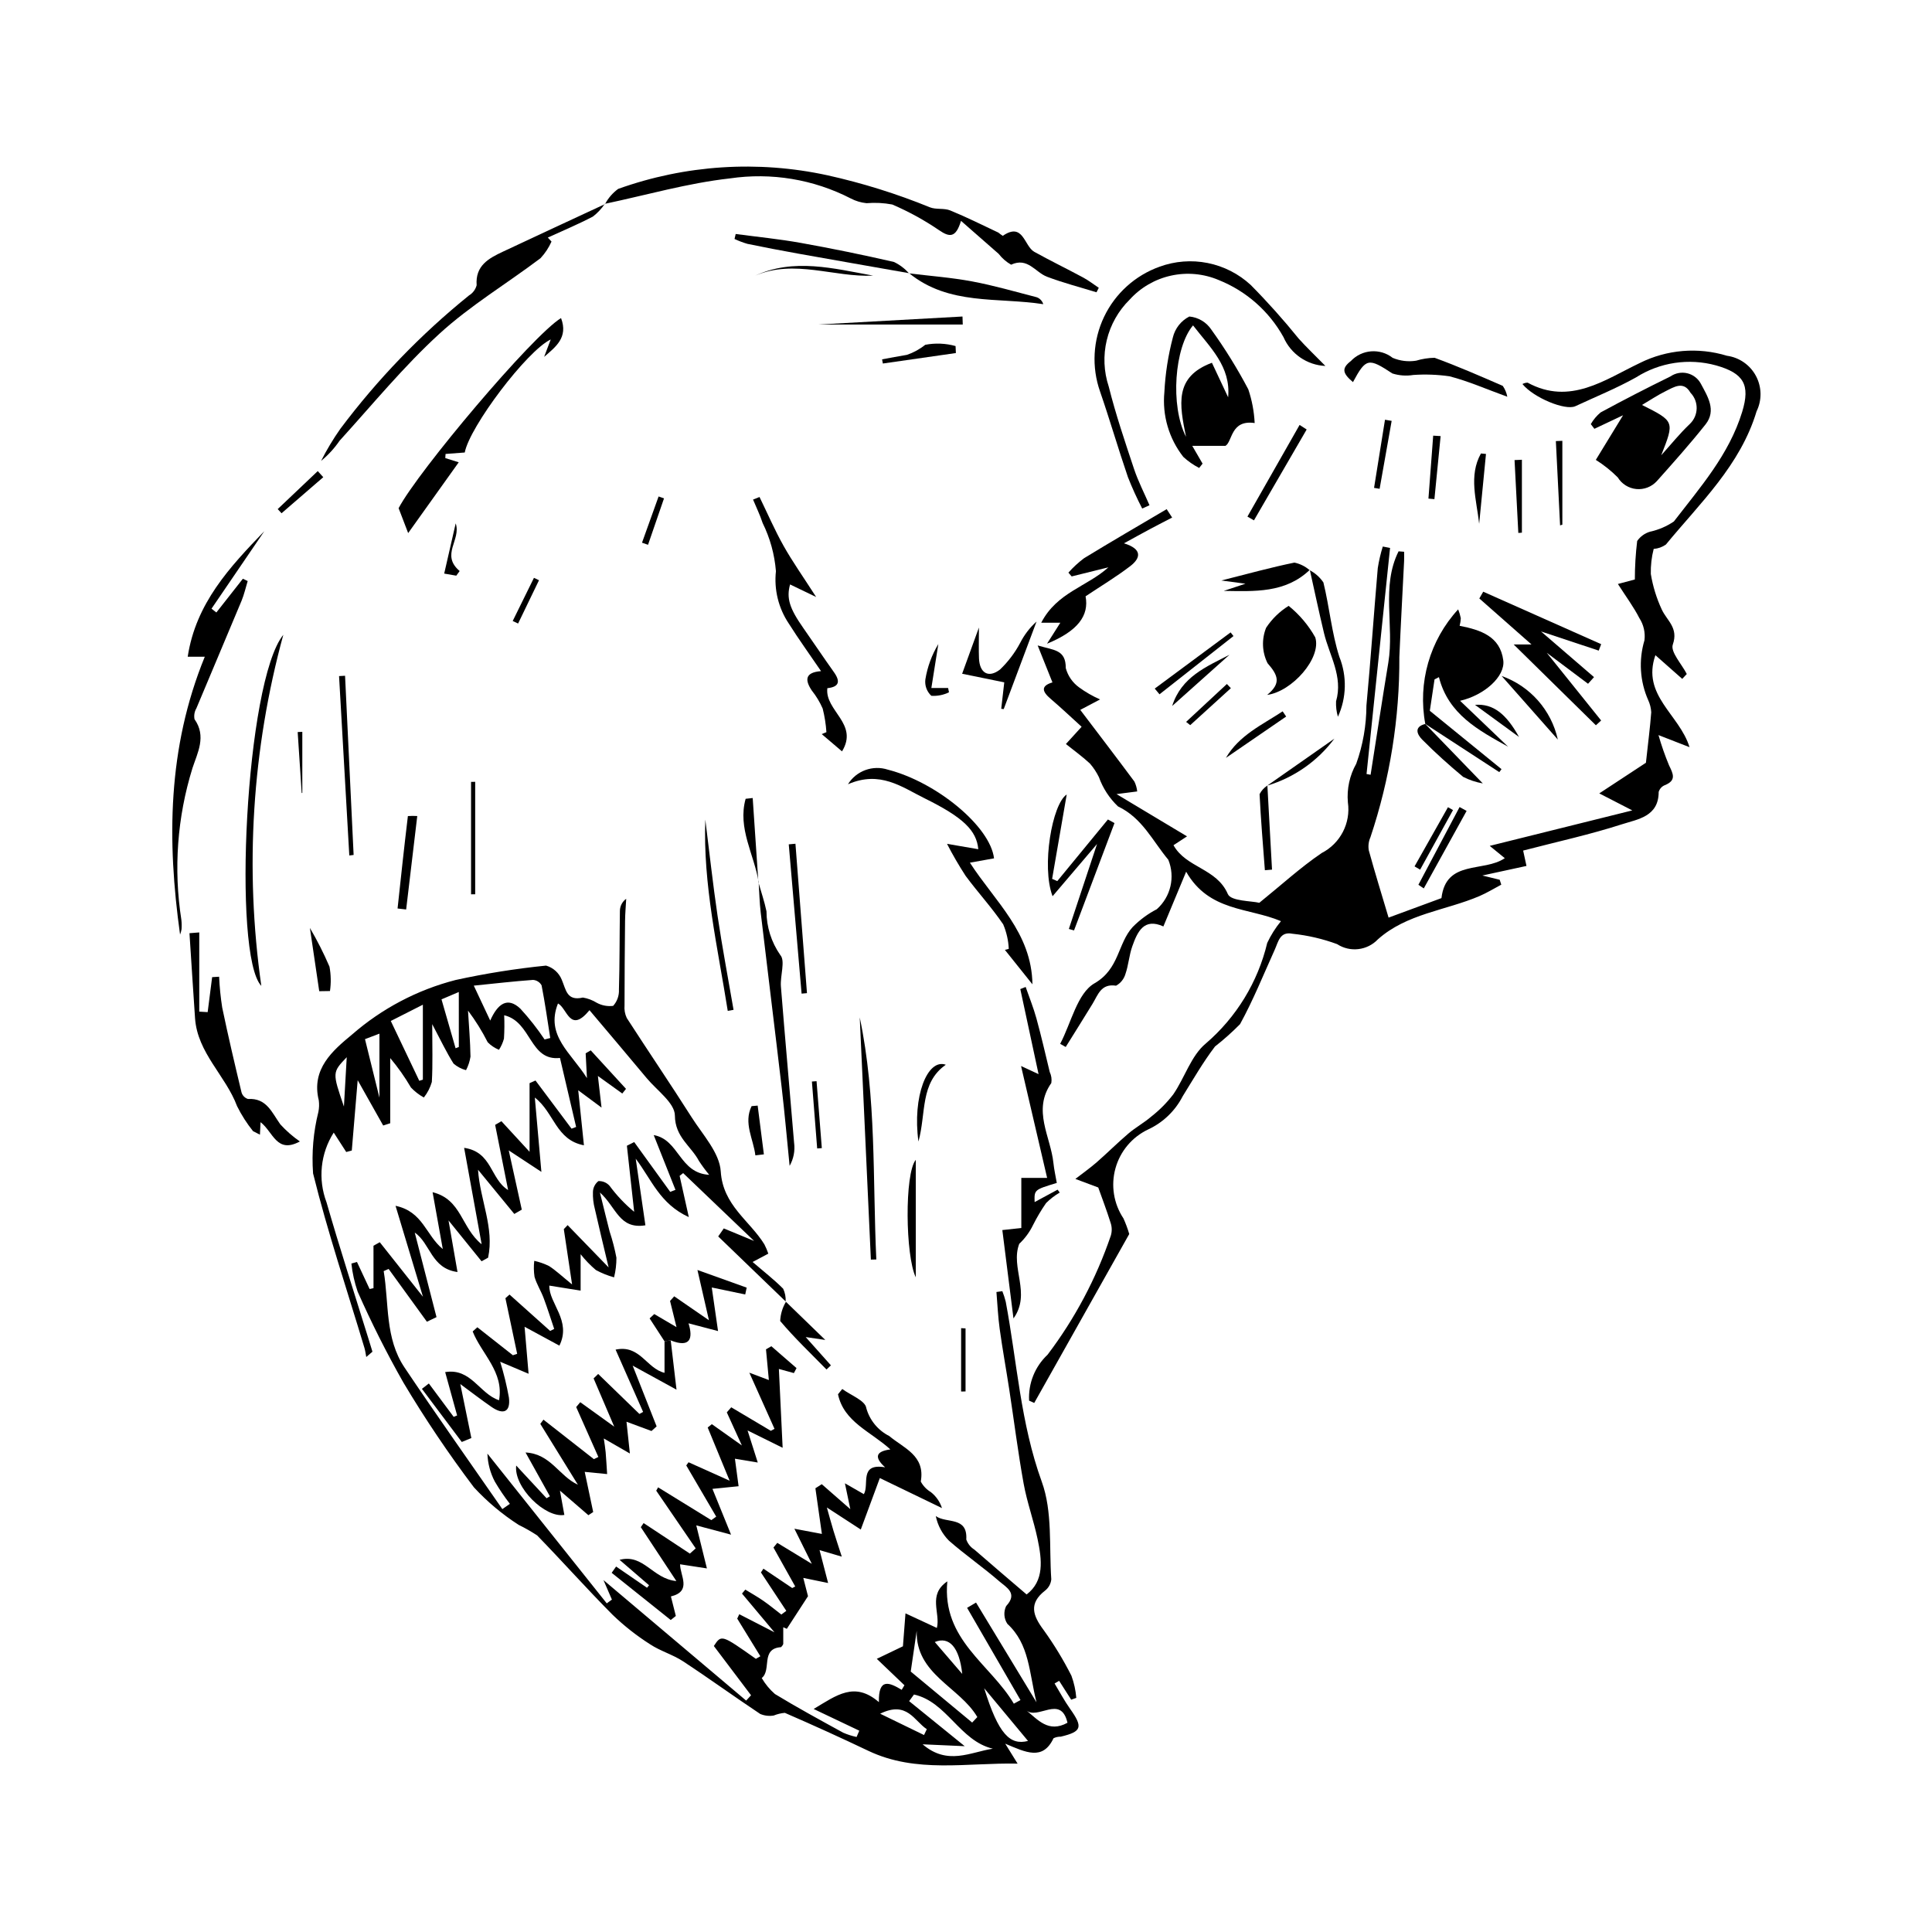
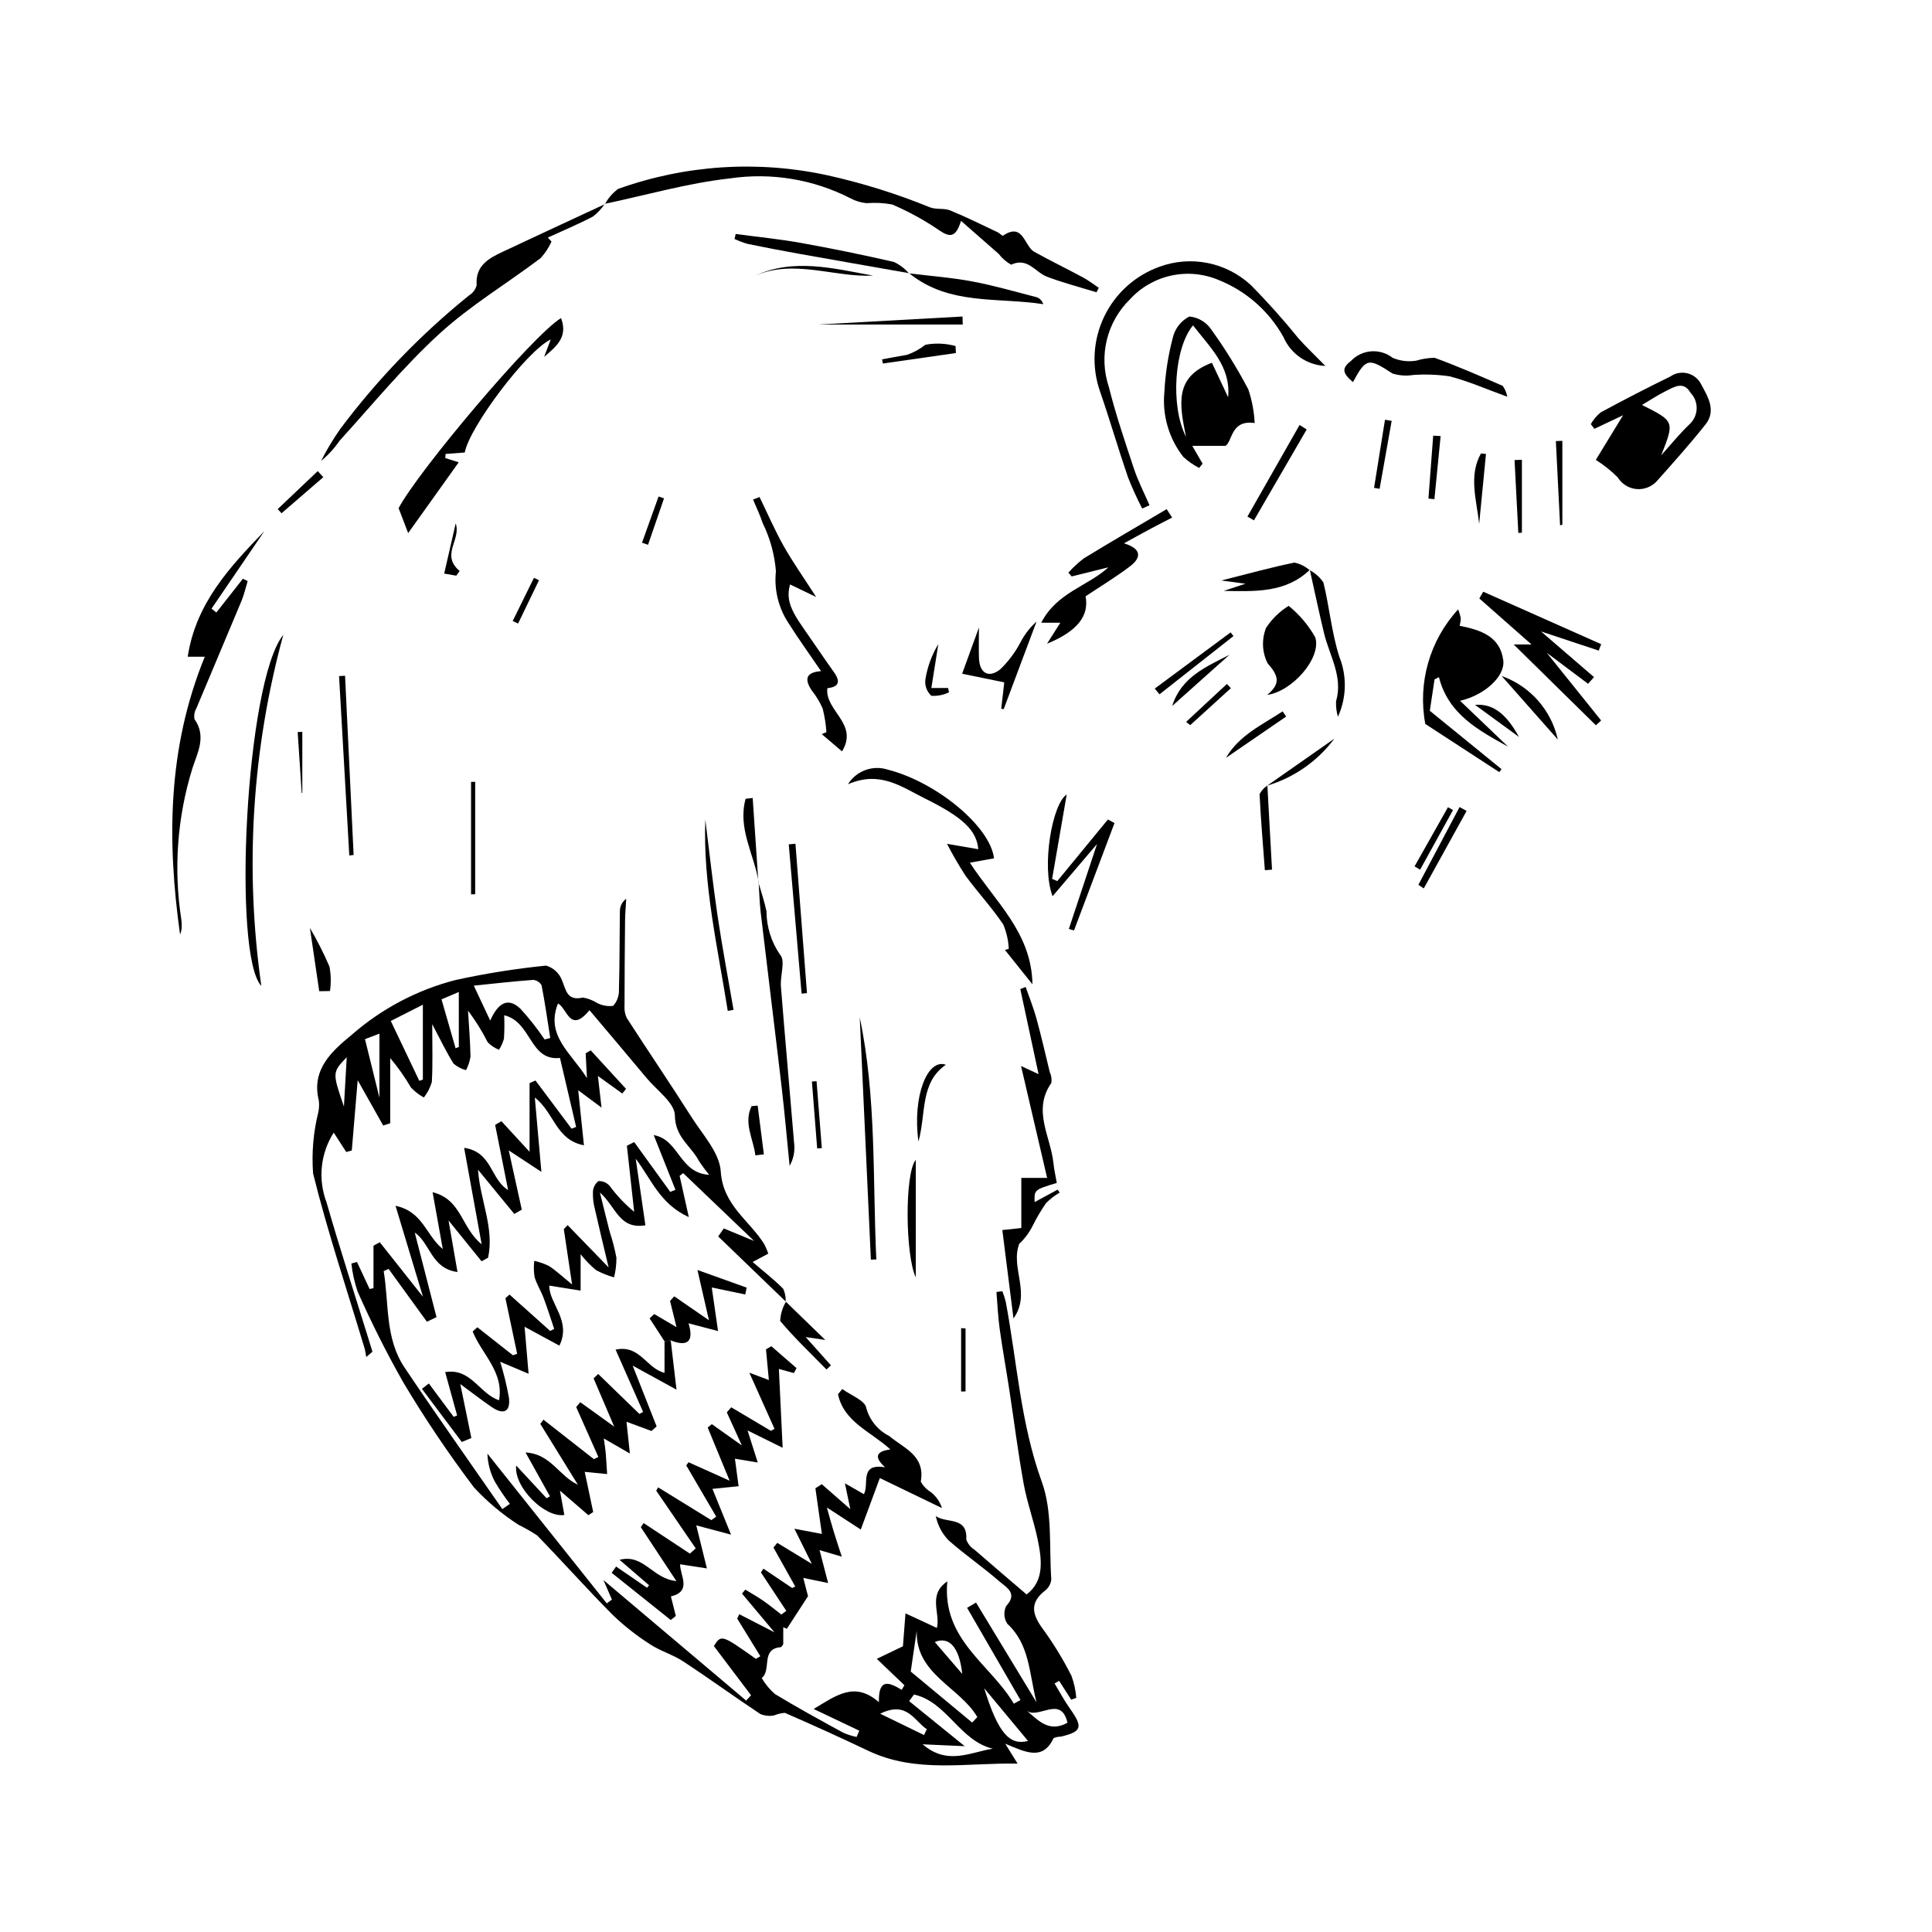
<svg xmlns="http://www.w3.org/2000/svg" fill="#000000" width="800px" height="800px" version="1.1" viewBox="144 144 512 512">
  <g>
    <path d="m352.29 488.98-17.957-17.312 1.48-2.125 8.035 3.324c-6.812-6.516-12.809-12.25-18.805-17.984l-0.934 0.738 2.434 10.926c-7.707-3.531-9.883-9.984-14.07-15.477l2.566 17.648c-6.996 1.125-7.703-4.82-12.055-8.695 1.07 4.316 1.809 7.367 2.59 10.402h0.004c0.742 2.254 1.34 4.551 1.781 6.883 0.008 1.754-0.203 3.5-0.625 5.203-1.672-0.461-3.285-1.109-4.812-1.934-1.484-1.258-2.844-2.664-4.051-4.195v9.648l-8.297-1.332c-0.121 4.731 5.953 9.25 2.672 15.91l-9.227-5.004c0.355 4.168 0.668 7.832 1.062 12.457l-7.531-3.184c0.973 3.117 1.746 6.293 2.32 9.508 0.469 3.863-1.504 4.602-4.559 2.504-2.691-1.848-5.273-3.852-8.324-6.094 1.086 5.309 2.008 9.809 2.93 14.305l-2.539 1.039c-3.519-4.691-7.043-9.387-10.562-14.078l1.836-1.422c2.191 2.949 4.383 5.898 6.578 8.844l0.914-0.371-3.168-11.488c6.875-1.137 9.066 5.742 14.277 7.457 1.355-7.5-4.617-12.25-6.988-18.227l1.242-1.113c3.141 2.473 6.277 4.941 9.418 7.414l1.133-0.375c-1.039-4.914-2.074-9.828-3.113-14.742l1.086-0.965 10.773 9.645 1.066-0.539c-0.926-2.734-1.785-5.492-2.801-8.195-0.715-1.902-1.852-3.668-2.41-5.606v0.004c-0.211-1.406-0.238-2.832-0.074-4.246 1.355 0.305 2.672 0.766 3.918 1.379 1.785 1.145 3.348 2.641 6.106 4.879-0.871-5.816-1.531-10.238-2.191-14.656l1.012-1.062 10.863 11.203c-1.438-6.059-2.59-10.762-3.648-15.484-0.391-1.469-0.562-2.992-0.508-4.516 0.031-1.121 0.559-2.172 1.441-2.867 1.133-0.066 2.234 0.398 2.977 1.258 1.883 2.547 4.066 4.856 6.508 6.871-0.641-5.836-1.285-11.668-1.926-17.504l1.938-0.973c3.184 4.398 6.363 8.801 9.547 13.199l1.387-0.539c-1.855-4.668-3.711-9.336-5.766-14.512 6.785 1.199 6.742 10.09 14.715 10.531v0.008c-0.98-1.172-1.891-2.398-2.723-3.68-2.082-3.961-6.332-6.273-6.379-12.047-0.027-3.324-4.769-6.652-7.477-9.906-4.992-5.996-10.047-11.941-15.156-18.004-5.199 6.328-5.871-0.492-8.348-1.785-3.402 8.555 3.562 13.164 7.676 19.793l-0.344-6.582 1.348-0.781 9.344 10.199-0.98 1.238-6.469-4.652 0.965 8.379-6.176-4.586 1.512 14.578c-7.441-1.391-7.879-8.695-13.016-12.648 0.586 6.629 1.098 12.387 1.742 19.695l-8.652-5.691c1.238 5.625 2.348 10.664 3.457 15.699l-1.984 1.141-9.613-11.719c0.516 7.981 4.367 15.426 2.668 23.312l-1.73 0.953c-2.785-3.441-5.566-6.883-8.758-10.828 0.824 4.742 1.535 8.812 2.379 13.672-6.996-0.926-7.168-7.621-11.328-10.445 1.961 7.621 3.863 15.012 5.766 22.398l-2.547 1.219c-3.383-4.664-6.766-9.328-10.145-13.988l-1.309 0.574c1.438 8.602 0.312 17.781 5.527 25.555 8.465 12.621 17.262 25.02 25.918 37.512l2-1.387-0.004-0.004c-1.449-1.875-2.781-3.844-3.984-5.891-1.207-2.293-1.879-4.828-1.969-7.418 10.543 13.227 21.086 26.453 31.629 39.68l1.363-0.996-2.234-5.172c12.824 10.832 25.32 21.387 37.812 31.938l1.297-1.41c-3.227-4.273-6.453-8.543-9.859-13.055 2.004-3.055 2.004-3.055 11.137 3.398l1.188-0.684-6.129-9.977 0.543-1.164 9.324 4.793-8.602-10.262 0.879-1.047c1.602 0.984 3.25 1.906 4.793 2.977 1.637 1.137 3.172 2.414 4.754 3.629l1.316-0.98-6.723-10.176 0.656-1.004 7.633 5.137 0.797-0.418-5.766-10.316 1.016-1.242 9.148 5.562-4.617-9.305 7.285 1.375c-0.574-4.051-1.148-8.074-1.719-12.098l1.688-1.082 7.566 6.617-1.43-6.852 5.016 2.875c1.516-2.516-1.363-8.293 5.633-7.113-3.223-2.922-2.102-4.273 1.391-4.742-5.168-4.738-12.309-7.231-13.875-14.613l1.133-1.402c2.231 1.652 6.051 3.055 6.359 5.004l-0.008 0.004c0.883 3.238 3.102 5.949 6.102 7.461 3.828 3.227 9.59 5.141 8.352 12.059 0.613 1.148 1.531 2.113 2.652 2.785 1.391 1.086 2.426 2.566 2.965 4.25l-16.469-7.957c-1.73 4.68-3.152 8.527-5.047 13.641l-8.992-5.844c0.59 2.078 1.137 4.129 1.75 6.156 0.605 1.996 1.273 3.973 2.207 6.871l-5.891-1.734 2.269 8.723-6.578-1.352 1.246 4.848-5.613 8.645-0.945-0.418v4.422h0.004c-0.129 0.328-0.34 0.625-0.609 0.855-5.484 0.387-2.418 6.082-5.102 8.184v-0.004c0.93 1.594 2.109 3.027 3.5 4.238 5.914 3.594 11.996 6.906 18.066 10.234l-0.004 0.004c1.152 0.5 2.348 0.883 3.574 1.148l0.723-1.668-12.094-5.754c6.109-3.656 10.836-7.375 17.289-1.816-0.152-6.57 2.836-5.172 6.039-3.262l0.727-1.211c-2.098-2.008-4.199-4.012-7.324-7l6.926-3.324c0.145-1.871 0.379-4.906 0.676-8.727l8.32 3.867c1-3.965-2.508-8.762 2.769-12.348-1.48 15.52 11.469 21.957 17.625 32.418l1.762-0.957-14.145-24.445 2.367-1.395 16.02 26.43c-1.984-7.977-1.844-15.383-7.727-20.805-0.918-1.402-1.039-3.184-0.316-4.695 3.199-3.394 0.027-4.969-1.723-6.488-4.34-3.777-9.117-7.059-13.441-10.855-1.77-1.781-2.981-4.047-3.477-6.512 2.801 2.043 8.461-0.016 8.078 6.211 0.387 1.109 1.141 2.051 2.137 2.672 4.519 3.945 9.098 7.824 13.855 11.895 4.731-3.609 4.059-9.172 2.906-14.676-1.035-4.945-2.801-9.746-3.699-14.711-1.5-8.293-2.543-16.668-3.82-25-0.82-5.348-1.793-10.672-2.531-16.027-0.445-3.227-0.582-6.492-0.855-9.742l1.559-0.219h0.004c0.359 0.906 0.66 1.836 0.898 2.777 3.004 15.934 3.906 32.172 9.562 47.746 2.863 7.887 1.918 17.172 2.512 25.84v0.004c-0.113 1.184-0.715 2.269-1.66 2.996-4.356 3.402-3.238 6.602-0.379 10.418 2.769 3.844 5.234 7.898 7.375 12.125 0.695 1.891 1.129 3.867 1.293 5.875l-1.352 0.484-3.195-5-1.207 0.699c1.355 2.238 2.582 4.57 4.094 6.695 3.481 4.887 3.141 6.066-2.445 7.398v0.004c-0.664-0.016-1.328 0.125-1.93 0.418-2.848 6.004-7.312 3.75-12.801 1.438l3.281 5.289c-13.402-0.289-26.82 2.66-39.555-3.394-7.316-3.484-14.695-6.84-22.133-10.066-1.008 0.09-1.996 0.328-2.934 0.707-1.211 0.211-2.457 0.066-3.59-0.414-6.863-4.57-13.543-9.418-20.434-13.945-2.734-1.797-6.043-2.719-8.766-4.527-3.559-2.266-6.883-4.879-9.922-7.809-6.82-6.863-13.254-14.109-20.004-21.043-1.57-1.027-3.203-1.961-4.891-2.785-4.356-2.801-8.34-6.144-11.855-9.949-6.734-8.918-12.98-18.195-18.703-27.793-4.434-7.812-8.473-15.844-12.105-24.059-0.828-2.414-1.387-4.914-1.66-7.453l1.48-0.414 3.352 7.168 1.027-0.23-0.004-11.242 1.668-0.93c3.531 4.461 7.066 8.918 11.441 14.445-2.535-8.406-4.742-15.727-7.266-24.094 7.289 1.52 8.039 7.809 12.52 11.457-0.93-5.184-1.73-9.652-2.699-15.062 7.727 1.914 7.535 9.391 13 13.793l-4.641-25.551c7.481 1.102 6.867 8.227 11.656 11.188-1.215-6.113-2.328-11.691-3.438-17.273l1.664-0.973 7.457 8.102v-18.184l1.574-0.703 9.551 12.762 1.215-0.453-4.281-18.285c-8.102 0.875-7.465-9.578-14.781-11.316l-0.004-0.008c0.09 2.066 0.07 4.133-0.059 6.195-0.285 1.051-0.73 2.051-1.32 2.965-1.125-0.457-2.144-1.137-2.992-2.004-1.484-2.941-3.231-5.746-5.215-8.379 0.242 4.066 0.59 8.129 0.656 12.199-0.195 1.25-0.594 2.461-1.18 3.582-1.219-0.316-2.344-0.91-3.301-1.73-1.879-2.965-3.383-6.164-5.66-10.465 0 5.844 0.168 10.594-0.102 15.316v0.004c-0.43 1.496-1.148 2.898-2.117 4.117-1.27-0.699-2.422-1.59-3.418-2.644-1.605-2.75-3.441-5.359-5.492-7.797v17.266l-1.867 0.598-6.758-12.004c-0.582 6.934-1.07 12.785-1.562 18.637l-1.473 0.387-3.316-5.141 0.004-0.004c-3.516 5.512-4.227 12.355-1.914 18.469 3.457 12.027 7.332 23.938 11.035 35.898 0.383 1.23 0.762 2.465 1.137 3.699l-1.637 1.406c-0.156-0.805-0.25-1.629-0.484-2.41-4.621-15.395-9.754-30.66-13.613-46.242-0.402-5.477 0.074-10.98 1.41-16.309 0.203-1 0.238-2.027 0.105-3.043-2.062-8.336 3.691-13.211 8.805-17.449v0.004c7.902-6.894 17.305-11.848 27.457-14.461 7.91-1.73 15.914-3.004 23.969-3.816 1.887 0.543 3.418 1.922 4.156 3.738 1.156 2.695 1.312 5.715 5.606 4.731h0.004c1.305 0.219 2.551 0.691 3.676 1.387 1.324 0.719 2.844 1.004 4.34 0.816 1.062-1.184 1.613-2.742 1.531-4.328 0.203-6.93 0.148-13.863 0.254-20.797-0.004-1.289 0.621-2.504 1.672-3.254-0.105 1.941-0.281 3.883-0.305 5.828-0.082 7.473-0.129 14.945-0.141 22.418v0.004c-0.102 1.148 0.102 2.301 0.594 3.344 5.68 8.805 11.574 17.473 17.191 26.316 2.938 4.621 7.398 9.395 7.711 14.32 0.57 9.043 7.66 13.016 11.578 19.367h-0.004c0.406 0.789 0.754 1.605 1.035 2.449l-4.164 2.207c3.062 2.625 5.731 4.699 8.094 7.078l0.004-0.004c0.496 1.066 0.723 2.234 0.664 3.406zm-78.379-74.52c1.969-4.43 4.559-6.398 7.992-3.152 2.344 2.551 4.492 5.277 6.418 8.16l1.5-0.383c-0.734-4.656-1.387-9.328-2.293-13.949h0.004c-0.461-0.84-1.316-1.387-2.273-1.449-5.078 0.367-10.145 0.953-15.699 1.516zm112.31 178.6-1.289 1.762c4.793 3.883 9.582 7.766 14.73 11.938l-11.16-0.5c6.633 5.688 12.629 2.07 18.609 1.164-8.789-2.082-12.156-12.426-20.895-14.359zm-0.867-6.082 16.281 13.516 1.367-1.457c-4.672-7.992-16.375-11.297-16.066-22.855zm-137.79-172.41c2.543 5.336 5.047 10.594 7.551 15.852l0.949-0.297v-19.867zm168.87 190.8c-3.445-4.148-7.574-9.113-11.617-13.977 3.797 12.273 6.887 15.188 11.617 13.977zm-151.7-183.57 0.859-0.332-0.004-14.578-4.586 1.953c1.371 4.758 2.551 8.855 3.731 12.957zm112.52 176.35 11.621 5.652 0.738-1.547c-3.356-2.203-5.219-7.609-12.359-4.106zm-132.7-163.26v-16.961l-3.828 1.457c1.281 5.191 2.418 9.797 3.828 15.504zm182.34 165.66c-1.77-7.648-7.981-0.496-11.035-3.387 3.156 2.543 5.977 6.18 11.031 3.387zm-191.75-163.3c0.238-4.184 0.477-8.367 0.746-13.078-3.844 4.027-3.844 4.027-0.746 13.078zm163.86 150.36c-0.758-7.074-3.453-10.039-7.273-8.457z" />
-     <path d="m512.38 289.21-6.231 59.914 1.074 0.195c1.562-9.922 3.07-19.852 4.703-29.762 1.605-9.73-1.961-20.105 2.711-29.449l1.469 0.113c0 0.824 0.035 1.648-0.004 2.473-0.414 8.438-0.895 16.875-1.254 25.316l-0.004-0.004c0.09 16.273-2.5 32.445-7.664 47.875-0.484 1.086-0.637 2.289-0.438 3.457 1.633 5.949 3.461 11.84 5.246 17.84l14.012-5.168c1.219-10.289 11.141-6.746 16.789-10.582l-3.992-3.262 37.781-9.398-8.754-4.508 12.363-8.121c0.602-5.516 1.113-9.438 1.41-13.379-0.062-1.102-0.332-2.188-0.793-3.191-2.219-5-2.574-10.629-1.008-15.871 0.262-2.055-0.215-4.141-1.34-5.879-1.5-2.941-3.5-5.629-5.695-9.055l4.492-1.195c0-3.406 0.207-6.816 0.617-10.199 0.824-1.195 2.035-2.066 3.43-2.469 2.254-0.492 4.391-1.41 6.297-2.707 6.973-9.055 14.613-17.691 18.094-29.027 2.223-7.246 0.371-10.254-6.902-12.324h-0.004c-7.223-1.992-14.953-0.828-21.27 3.203-5.152 2.871-10.66 5.109-16.023 7.602-2.672 1.242-11.109-2.269-14.027-5.871 0.418-0.234 0.895-0.363 1.375-0.363 11.254 6.129 20.543-0.848 29.723-5.203v-0.004c7.168-3.574 15.438-4.262 23.102-1.922 3.269 0.449 6.125 2.438 7.68 5.348 1.555 2.914 1.621 6.394 0.172 9.359-4.305 14.332-14.961 24.289-24.039 35.324-0.953 0.672-2.066 1.07-3.231 1.152-0.559 2.168-0.816 4.398-0.762 6.637 0.535 3.269 1.516 6.449 2.914 9.453 1.387 2.961 4.461 4.824 2.914 9.262-0.676 1.934 2.356 5.16 3.703 7.801l-1.203 1.293c-2.324-2.055-4.648-4.109-7.113-6.281-3.731 10.664 6.387 15.699 9.043 24.379l-8.234-3.203 0.004-0.004c0.777 2.727 1.715 5.406 2.805 8.027 1.082 2.227 2.008 3.988-1.109 5.242-0.793 0.316-1.395 0.977-1.641 1.797 0.004 6.559-5.578 7.234-9.707 8.566-8.453 2.727-17.172 4.625-26.211 6.977l0.883 4.07-11.699 2.539 4.602 1.125 0.418 1.301c-1.922 1.016-3.785 2.172-5.777 3.023-8.973 3.84-19.281 4.648-26.914 11.461-2.824 2.977-7.375 3.512-10.816 1.273-3.816-1.406-7.793-2.328-11.836-2.75-3.336-0.66-3.727 2.098-4.684 4.215-2.992 6.621-5.715 13.391-9.199 19.742-2.086 2.113-4.309 4.094-6.644 5.926-3.164 4.16-5.797 8.734-8.562 13.191-1.992 3.875-5.219 6.969-9.168 8.797-4.238 2.016-7.394 5.773-8.645 10.297-1.254 4.523-0.477 9.367 2.121 13.273 0.605 1.34 1.117 2.723 1.531 4.137-8.281 14.727-16.73 29.746-25.18 44.766l-1.355-0.613c-0.246-4.578 1.543-9.031 4.887-12.168 7.246-9.559 12.91-20.223 16.773-31.582 0.332-1.117 0.309-2.312-0.074-3.41-1.043-3.332-2.297-6.602-3.266-9.328l-6.062-2.269c1.891-1.465 3.852-2.844 5.648-4.41 2.856-2.488 5.535-5.18 8.422-7.633 1.91-1.625 4.16-2.852 6.055-4.488 2.18-1.707 4.137-3.68 5.824-5.879 3.039-4.426 4.723-10.277 8.645-13.504 8.086-6.945 13.773-16.262 16.25-26.629 0.969-2.066 2.191-4.004 3.641-5.766-8.551-3.637-19.062-2.481-25.125-13.105-2.473 5.941-4.18 10.047-6.035 14.504-5.152-2.344-6.859 1.391-8.234 5.25-0.844 2.367-1 4.981-1.824 7.359v-0.004c-0.383 1.32-1.277 2.438-2.484 3.094-3.996-0.617-4.773 2.414-6.234 4.805-2.34 3.828-4.734 7.629-7.109 11.438l-1.469-0.828c2.93-5.535 4.516-13.406 9.109-16.051 6.621-3.812 6.106-10.562 10.125-14.93v0.004c1.867-1.895 4.019-3.484 6.379-4.707 3.695-3.281 4.914-8.535 3.043-13.109-4.144-4.945-6.863-11.047-13.332-14.133-2.273-2.16-4.004-4.82-5.062-7.773-0.629-1.281-1.418-2.477-2.348-3.559-1.957-1.836-4.156-3.41-6.391-5.203l4.164-4.57c-2.754-2.496-5.422-5.027-8.215-7.41-2.227-1.898-2.707-3.402 0.484-4.348-1.172-2.926-2.273-5.68-3.918-9.793 4.301 1.293 7.469 1.047 7.449 6.004v0.004c0.555 2.043 1.793 3.84 3.508 5.086 1.738 1.27 3.613 2.348 5.586 3.211l-5.254 2.769c4.816 6.348 9.625 12.637 14.344 18.988 0.398 0.824 0.652 1.711 0.746 2.625l-5.481 0.707 18.684 11.199-3.586 2.344c3.34 6.016 11.449 6.082 14.406 12.953 0.816 1.895 6.262 1.797 8.336 2.309 5.828-4.707 10.895-9.359 16.523-13.184l0.008-0.004c4.945-2.535 7.738-7.938 6.941-13.441-0.309-3.551 0.461-7.117 2.215-10.223 1.77-4.945 2.684-10.156 2.699-15.406 1.137-12.133 1.957-24.297 3.008-36.441 0.301-1.934 0.746-3.844 1.328-5.715z" />
    <path d="m321.75 573.32c-5.219-4.168-10.438-8.34-15.652-12.508l1.176-1.664 8.195 5.625 0.539-0.664c-2.414-2.082-4.828-4.164-7.816-6.738 6.379-1.68 8.754 5.047 15.051 5.625-3.492-5.293-6.457-9.785-9.422-14.277l0.742-1.086c4.086 2.695 8.172 5.391 12.258 8.09l1.547-1.383c-3.488-5.098-6.973-10.195-10.461-15.293l0.496-0.887 14.102 8.691 1.297-0.93c-2.644-4.523-5.289-9.043-7.938-13.566l0.609-0.84 10.883 4.887c-2.305-5.586-4.059-9.844-5.812-14.098l1.105-0.883 7.953 5.641-3.992-8.77 1.176-1.344c3.496 2.078 6.996 4.156 10.492 6.234l0.973-0.527c-2.039-4.547-4.078-9.098-6.668-14.875l5.172 1.949-0.762-8.145 1.418-0.82 6.676 5.801-0.699 1.316-3.977-1.09c0.305 6.414 0.621 13.039 0.996 20.887l-9.297-4.594c0.809 2.535 1.625 5.106 2.703 8.5l-6.051-1.008 0.973 7.289-6.93 0.699 4.93 12.137-9.215-2.457c0.941 3.805 1.762 7.133 2.816 11.402l-7.109-1.094c-0.012 2.988 3.211 7.148-2.43 8.52l1.305 5.176z" />
    <path d="m321.75 499.22c0.441 3.781 0.887 7.559 1.531 13.059l-11.621-6.375c2.285 5.793 4.32 10.949 6.352 16.105l-1.363 1.223-6.621-2.457 0.895 8.418-6.91-3.981c0.199 1.449 0.395 2.523 0.488 3.609 0.164 1.938 0.266 3.883 0.395 5.824l-5.941-0.586c0.707 3.359 1.477 7 2.246 10.645l-1.273 0.84c-2.461-2.125-4.918-4.25-7.539-6.512l1.168 6.441c-5.082 0.875-13.449-7.348-12.762-13.09 2.949 3.176 5.5 5.922 8.051 8.668l0.883-0.516-6.457-11.613c6.707 0.367 8.82 6.211 13.875 8.547-3.32-5.379-6.644-10.754-9.965-16.133l0.836-1.113 13.363 10.465 1.188-0.574c-1.961-4.41-3.922-8.82-5.879-13.23l1.082-1.285 9.004 6.481c-2.113-4.941-3.789-8.863-5.469-12.789l1.215-1.176 10.922 10.594 0.984-0.535c-2.379-5.387-4.758-10.773-7.293-16.508 6.461-1.395 8.191 5.016 12.969 6.148v-8.371z" />
    <path d="m476.5 256.11c-6.379-0.938-5.856 4.887-7.727 6.039h-8.816l2.738 4.719-0.902 1.145h-0.004c-1.523-0.785-2.938-1.77-4.199-2.934-3.809-4.859-5.606-10.992-5.019-17.141 0.246-4.898 1-9.762 2.25-14.504 0.574-2.402 2.172-4.434 4.371-5.555 2.371 0.219 4.516 1.5 5.832 3.484 3.629 5.035 6.898 10.32 9.789 15.812 0.973 2.887 1.539 5.891 1.688 8.934zm-7.031-6.828c0.754-8.168-4.785-13.191-9.301-19.051-4.914 5.781-6.109 21.297-1.859 29.531-1.746-8.566-3.176-15.883 6.863-19.625 1.32 2.809 2.809 5.977 4.297 9.145z" />
    <path d="m304.34 198.08c0.844-1.586 2.031-2.961 3.481-4.019 17.789-6.375 37.008-7.625 55.469-3.606 9.277 2.059 18.363 4.898 27.164 8.492 1.641 0.645 3.731 0.156 5.356 0.82 4.328 1.77 8.523 3.871 12.758 5.867 0.375 0.312 0.77 0.602 1.176 0.867 5.457-3.75 5.637 2.727 8.359 4.238 4.262 2.367 8.656 4.496 12.949 6.809 1.449 0.781 2.762 1.809 4.137 2.723l-0.609 1.188c-4.383-1.352-8.84-2.504-13.117-4.125-3.102-1.176-5.117-5.238-9.504-3.188-1.281-0.73-2.402-1.707-3.305-2.875-3.102-2.727-6.211-5.441-9.98-8.746-1.371 4.574-3.043 4.371-5.805 2.481l0.004 0.004c-3.91-2.668-8.07-4.953-12.422-6.816-2.238-0.422-4.527-0.539-6.801-0.348-1.461-0.145-2.883-0.566-4.184-1.25-9.859-5.078-21.066-6.938-32.043-5.316-11.16 1.242-22.105 4.414-33.145 6.738z" />
    <path d="m574.13 254.05-7.598 3.59-0.953-1.242c0.676-1.18 1.559-2.231 2.606-3.102 6.109-3.309 12.285-6.492 18.531-9.551h-0.004c1.297-0.891 2.906-1.188 4.438-0.824 1.527 0.367 2.828 1.367 3.578 2.746 1.754 3.297 4.238 7.051 1.25 10.816-4.106 5.172-8.516 10.109-12.914 15.039-1.383 1.504-3.391 2.273-5.422 2.078-2.035-0.199-3.856-1.34-4.918-3.082-1.758-1.766-3.707-3.32-5.816-4.644 1.949-3.188 4.219-6.906 7.223-11.824zm10.117 10.594c2.527-2.797 4.898-5.758 7.629-8.34v-0.004c2.297-2.238 2.352-5.914 0.121-8.219-1.855-3.234-4.406-1.488-6.633-0.391-2.059 1.016-3.984 2.309-6.215 3.629 8.641 4.344 8.641 4.344 5.098 13.324z" />
    <path d="m521.72 335.86c-2.051-10.93 1.176-22.188 8.707-30.371 0.309 0.758 0.543 1.547 0.699 2.352-0.031 0.676-0.137 1.348-0.309 2.004 5.609 1.098 10.742 2.805 11.566 9.152 0.555 4.258-5.016 9.254-11.445 10.719 4.34 4.152 8.531 8.16 12.723 12.172-7.852-4.367-15.828-8.578-18.332-18.441l-1.164 0.602c-0.48 3.203-0.961 6.406-1.25 8.32 6.898 5.617 12.949 10.543 19 15.465l-0.59 0.789-19.621-12.777z" />
    <path d="m191.72 391.68c-3.473-24.91-3.344-49.43 6.551-73.641l-4.527 0.004c2.164-14.203 11.164-23.789 20.312-33.285-4.668 6.852-9.336 13.699-14.004 20.551l1.285 1.004c2.344-2.981 4.688-5.965 7.031-8.945l1.273 0.613c-0.535 1.746-0.93 3.551-1.625 5.227-3.953 9.504-8 18.973-11.961 28.473h0.004c-0.52 0.875-0.703 1.914-0.512 2.914 3.227 4.539 0.773 8.938-0.566 13.031h0.004c-4.019 12.969-5.019 26.688-2.926 40.102 0.098 0.844 0.113 1.695 0.047 2.543-0.078 0.484-0.207 0.957-0.387 1.41z" />
    <path d="m495.24 240.98c-4.856-0.215-9.16-3.18-11.098-7.633-3.812-6.867-9.875-12.211-17.164-15.133-3.988-1.691-8.402-2.102-12.633-1.172-4.231 0.93-8.066 3.152-10.973 6.359-2.984 2.941-5.086 6.66-6.066 10.734-0.98 4.074-0.797 8.344 0.523 12.32 1.844 7.363 4.297 14.586 6.695 21.801 1.102 3.305 2.723 6.434 4.106 9.641l-1.938 0.871v-0.004c-1.398-2.707-2.664-5.484-3.781-8.32-2.582-7.531-4.793-15.188-7.394-22.711-2.266-6.473-1.879-13.578 1.07-19.766 2.953-6.188 8.23-10.961 14.684-13.277 4.086-1.5 8.504-1.844 12.77-0.992 4.266 0.852 8.215 2.863 11.41 5.816 4.481 4.527 8.727 9.281 12.73 14.238 1.996 2.219 4.168 4.281 7.059 7.227z" />
    <path d="m304.28 198.02c-0.859 1.289-1.922 2.426-3.152 3.371-3.891 2.039-7.957 3.738-11.953 5.57l0.98 1.055c-0.719 1.621-1.703 3.113-2.91 4.41-8.91 6.723-18.617 12.539-26.801 20.027-9.516 8.711-17.773 18.801-26.48 28.379l0.004 0.004c-1.367 1.988-3.008 3.777-4.875 5.305 1.492-2.949 3.195-5.789 5.094-8.492 9.859-13.148 21.316-25.027 34.102-35.355 1.004-0.602 1.73-1.574 2.027-2.707-0.383-5.191 3.18-7.113 6.949-8.887 9.012-4.238 18.051-8.414 27.078-12.617z" />
    <path d="m414.59 426.51 4.641 2.148c-1.652-7.688-3.246-15.113-4.84-22.543l1.422-0.559c0.957 2.766 2.07 5.492 2.844 8.309 1.297 4.719 2.391 9.488 3.539 14.246l0.004 0.004c0.426 0.902 0.57 1.914 0.41 2.898-5.07 7.246-0.172 14.164 0.559 21.199 0.188 1.793 0.598 3.562 0.891 5.277-5.977 1.812-5.977 1.812-5.875 5.074l6.09-3.289 0.57 0.766c-1.324 0.766-2.539 1.703-3.621 2.785-1.281 1.844-2.43 3.781-3.438 5.789-0.91 1.879-2.152 3.578-3.672 5.008-2.43 6.324 3.25 13.133-1.531 19.777-0.969-7.676-1.938-15.348-2.953-23.418l5.031-0.551v-13.27h6.84c-2.285-9.809-4.445-19.07-6.91-29.652z" />
-     <path d="m223.47 446.5c-6.191 3.336-7.043-2.512-10.422-5.113l-0.164 3.312-1.824-0.93c-1.645-2.047-3.062-4.269-4.231-6.621-3.031-8.117-10.508-14.098-11.141-23.32-0.516-7.504-0.984-15.016-1.477-22.52l2.594-0.207v20.988l2.227 0.137 1.188-9.273 1.848-0.113v0.004c0.121 2.734 0.398 5.465 0.82 8.172 1.57 7.535 3.332 15.031 5.129 22.516v0.004c0.254 0.812 0.891 1.449 1.703 1.707 4.957-0.305 6.328 3.617 8.578 6.734 1.551 1.695 3.285 3.215 5.172 4.523z" />
    <path d="m292.68 228.29c1.957 5.16-1.43 7.644-4.481 10.281l1.75-4.613c-6.356 3.043-21.496 23.137-22.785 29.961l-5.086 0.383-0.07 1.098 3.559 1.113-13.398 18.762-2.531-6.602c5.148-9.797 35.418-45.711 43.043-50.383z" />
    <path d="m545.14 314.79h4.723c-4.555-4.016-9.191-8.102-13.828-12.191l1.035-1.793 31.258 13.906-0.648 1.707-15.297-5.078c5.379 4.633 9.715 8.367 14.047 12.102l-1.582 1.762c-3.441-2.582-6.879-5.16-10.938-8.203 5.16 6.422 9.781 12.176 14.406 17.934l-1.391 1.27z" />
    <path d="m407.43 371.47-6.398 1.148c6.668 10.332 16.383 18.543 16.574 32.238l-7.301-9.129 1.027-0.27v0.004c-0.098-2.234-0.598-4.438-1.473-6.496-3.031-4.477-6.742-8.492-9.961-12.852-1.785-2.746-3.43-5.578-4.93-8.488l8.289 1.426c-0.465-4.996-4.012-8.445-14.211-13.48-6.055-2.992-11.777-7.449-20.332-3.734 2.215-3.574 6.586-5.168 10.582-3.867 12.82 3.277 27.117 15 28.133 23.5z" />
    <path d="m431.69 302.03c0.965 5.098-2.023 9.199-10.219 12.562l3.531-5.566h-5.062c4.16-8.055 12.207-9.59 17.793-14.676l-9.727 2.41-0.867-1.004c1.25-1.41 2.644-2.691 4.152-3.824 7.238-4.426 14.582-8.684 21.891-13l1.449 2.227c-1.922 1-3.848 1.98-5.758 3-2.199 1.176-4.383 2.391-7.008 3.828 4.848 1.492 4.531 3.856 1.633 6.07-3.742 2.856-7.805 5.297-11.809 7.973z" />
    <path d="m345.28 275.71c2.109 4.328 4.027 8.762 6.379 12.953 2.344 4.172 5.129 8.098 8.629 13.547l-6.914-3.328c-0.992 3.621-0.172 6.301 3.512 11.551 2.719 3.875 5.348 7.82 8.098 11.676 1.789 2.504 1.391 3.934-1.727 4.266-0.727 5.969 8.391 9.426 3.883 16.746l-5.371-4.574 1.238-0.516c-0.141-2.117-0.473-4.211-0.992-6.266-0.75-1.711-1.719-3.312-2.883-4.773-1.844-2.762-1.848-4.805 2.453-5.133-3.074-4.512-5.945-8.484-8.555-12.621-2.727-4.078-3.934-8.988-3.402-13.867-0.359-4.445-1.555-8.781-3.527-12.781-0.688-2.117-1.68-4.137-2.535-6.199z" />
    <path d="m479.81 328.16c3.731-3.066 2.957-5.144 0.102-8.41-1.461-2.93-1.598-6.344-0.379-9.383 1.547-2.348 3.582-4.328 5.973-5.809 2.863 2.312 5.262 5.148 7.059 8.363 1.688 5.449-6.109 14.328-12.754 15.238z" />
    <path d="m219.08 312.23c-8.281 30.289-10.266 61.953-5.828 93.039-7.691-8.031-4.207-80.648 5.828-93.039z" />
    <path d="m434.73 367.66c-4.394 5.16-7.918 9.301-11.789 13.848-2.988-7.836-0.109-24.477 3.75-26.957-1.258 7.262-2.562 14.805-3.867 22.352l1.367 0.598 13.418-16.332 1.742 0.953c-3.574 9.484-7.148 18.965-10.723 28.449l-1.371-0.387c2.356-7.102 4.711-14.203 7.473-22.523z" />
    <path d="m543.45 249.14c-5.637-2.043-10.371-4.148-15.324-5.418h0.004c-3.176-0.457-6.391-0.574-9.59-0.352-1.855 0.305-3.75 0.168-5.543-0.398-6.316-4.156-6.988-4.141-10.445 2.293-2.816-2.375-3.043-3.668-0.555-5.59l0.004-0.004c2.922-3.098 7.723-3.461 11.074-0.836 1.961 0.828 4.109 1.086 6.211 0.75 1.586-0.48 3.234-0.738 4.891-0.77 6.117 2.231 12.094 4.848 18.07 7.445 0.602 0.867 1.012 1.848 1.203 2.879z" />
    <path d="m321.75 499.22-1.656 0.227c-1.312-2.019-2.629-4.039-3.941-6.062l1.23-1.145 5.898 3.465-1.711-6.941 1.102-1.227c2.762 1.902 5.527 3.809 9.207 6.344l-3.051-13.32 13.047 4.676-0.383 1.812-8.867-1.852 1.664 11.551-7.824-2.055c1.258 4.055 0.445 6.57-4.715 4.527z" />
    <path d="m344.98 377.8c0.727 2.566 1.605 5.098 2.144 7.703 0.016 4.144 1.289 8.184 3.656 11.582 1.406 1.523-0.059 5.504 0.168 8.336 1.102 13.836 2.356 27.656 3.5 41.488l0.004-0.004c0.27 2.098-0.152 4.223-1.195 6.059-0.695-6.918-1.293-13.848-2.102-20.75-1.805-15.465-3.734-30.914-5.559-46.375-0.316-2.68-0.371-5.387-0.547-8.082z" />
    <path d="m384.94 216.4c-9.801-1.727-19.602-3.43-29.398-5.184-4.496-0.805-8.984-1.668-13.457-2.59-1.176-0.34-2.32-0.773-3.426-1.297l0.305-1.32c5.746 0.77 11.531 1.336 17.234 2.359 8.281 1.484 16.527 3.172 24.734 5.062v0.004c1.512 0.73 2.859 1.754 3.977 3.008z" />
    <path d="m384.91 216.45c5.578 0.684 11.203 1.098 16.715 2.129 5.766 1.078 11.43 2.727 17.121 4.195 0.832 0.305 1.473 0.988 1.73 1.836-12.074-1.875-25.004 0.387-35.535-8.203z" />
    <path d="m374.79 477.81-2.949-64.176c4.457 21.211 3.394 42.734 4.391 64.141z" />
    <path d="m491.11 295.01c-6.465 6.215-14.672 5.699-22.805 5.586l5.75-1.906-6.387-0.852c7.051-1.777 13.164-3.477 19.367-4.742 1.484 0.309 2.867 0.996 4.012 1.992z" />
    <path d="m410.14 324.83-11.164-2.281 4.449-12.246c0 3.59-0.078 5.891 0.02 8.184 0.164 3.867 2.504 5.32 5.574 2.941 2.144-2.051 3.945-4.434 5.336-7.055 1.086-2.137 2.555-4.055 4.34-5.656-2.898 7.734-5.801 15.469-8.699 23.199l-0.66-0.07c0.305-2.664 0.613-5.324 0.805-7.016z" />
    <path d="m491.05 295.09c1.469 0.766 2.731 1.887 3.664 3.258 1.605 6.527 2.188 13.348 4.227 19.711 2.055 5.125 1.918 10.867-0.375 15.891-0.391-1.328-0.559-2.707-0.496-4.09 1.906-6.59-1.758-12.113-3.191-18.07-1.34-5.574-2.516-11.184-3.766-16.781z" />
    <path d="m386.69 482.5c-2.762-5.711-3-27.504 0-31.133z" />
    <path d="m336.86 411.89c-2.652-16.82-6.586-33.488-5.945-50.699 1.07 8.512 1.992 17.043 3.25 25.527 1.234 8.328 2.809 16.605 4.234 24.902z" />
    <path d="m352.21 488.92c3.394 3.293 6.789 6.582 10.5 10.18l-5.191-0.762 6.68 7.492-1.164 1.105c-4.148-4.238-8.465-8.336-12.277-12.855 0.078-1.797 0.605-3.551 1.527-5.094z" />
-     <path d="m249.36 384.76c0.879-8.168 1.75-16.336 2.734-24.492 0.828-0.059 1.656-0.062 2.484-0.012-0.992 8.34-1.969 16.555-2.945 24.766z" />
+     <path d="m249.36 384.76z" />
    <path d="m236.57 370.71c-0.906-15.848-1.809-31.695-2.715-47.539l1.59-0.09c0.758 15.828 1.516 31.66 2.269 47.488z" />
    <path d="m399.14 230h-38.219l38.152-2.121z" />
    <path d="m356.43 407.32c-1.133-13.188-2.269-26.375-3.402-39.559l1.773-0.16 3.055 39.594z" />
    <path d="m490.28 257.82c-4.656 8.027-9.312 16.055-13.969 24.078l-1.73-0.996c4.609-8.098 9.215-16.191 13.824-24.289z" />
-     <path d="m521.7 335.84c4.762 4.926 9.527 9.848 15.254 15.77v0.004c-1.812-0.316-3.566-0.902-5.203-1.734-3.758-3.125-7.414-6.402-10.852-9.875-1.242-1.254-2.371-3.352 0.82-4.148z" />
    <path d="m556.84 339.99c-5.344-6.047-9.668-10.941-14.883-16.844 7.535 2.668 13.16 9.039 14.883 16.844z" />
    <path d="m269.93 351.19v29.801l-1.094 0.012v-29.797z" />
    <path d="m345.05 377.76c-1.195-7.352-5.633-14.254-3.449-22.07l1.871-0.207c0.504 7.441 1.008 14.883 1.508 22.324z" />
    <path d="m519.89 378.48c3.637-6.867 7.273-13.738 10.914-20.605l1.863 1.027-11.348 20.535z" />
    <path d="m479.87 352.19 1.227 22.27-1.891 0.156c-0.504-6.715-1.078-13.43-1.406-20.152l-0.004 0.004c0.473-0.93 1.188-1.719 2.066-2.281z" />
    <path d="m344.15 217.04c10.227-4.691 20.746-1.902 31.25 0.004-10.352 0.496-20.859-4.441-31.25-0.004z" />
    <path d="m450.02 326.48 20.105-14.887 0.762 0.973-19.609 15.43z" />
    <path d="m397.32 237.56-19.352 2.777-0.207-1.105c2.191-0.398 4.379-0.836 6.574-1.191h0.004c1.762-0.598 3.406-1.5 4.859-2.664 2.668-0.516 5.418-0.402 8.035 0.332z" />
    <path d="m228.6 406.68c-0.809-5.484-1.617-10.969-2.473-16.766 1.941 3.309 3.68 6.734 5.191 10.262 0.395 2.133 0.438 4.312 0.129 6.457z" />
    <path d="m344.18 450.18c-0.512-4.336-3.195-8.523-1.004-13.039l1.613-0.145c0.551 4.309 1.098 8.613 1.648 12.922z" />
    <path d="m557.44 283.23c-0.375-7.445-0.746-14.891-1.121-22.336l1.719-0.074v22.223z" />
    <path d="m484.85 333.89c-5.324 3.652-10.645 7.305-15.969 10.957 3.508-6.016 9.602-8.746 15.035-12.332z" />
    <path d="m387.4 446.52c-1.645-11.898 2.363-22.109 7.25-20.352-6.867 4.793-5.172 12.793-7.25 20.352z" />
    <path d="m537.8 264.3-1.805 18.508c-0.691-6.293-2.84-12.719 0.469-18.633z" />
    <path d="m454.64 331.09c2.445-7.719 9.051-10.395 15.18-13.57-4.898 4.383-9.801 8.762-15.18 13.57z" />
    <path d="m479.86 352.18 17.773-12.438v-0.004c-4.434 5.949-10.664 10.312-17.766 12.449z" />
    <path d="m547.32 265.84v19.324l-0.949 0.07c-0.332-6.438-0.668-12.875-1-19.309z" />
    <path d="m390.82 326.33h4.438l0.23 1.129v0.004c-1.449 0.719-3.062 1.039-4.676 0.93-1.195-1.102-1.785-2.719-1.582-4.332 0.539-3.316 1.707-6.504 3.438-9.383z" />
    <path d="m508.14 273.29c0.965-6.019 1.934-12.035 2.898-18.055l1.766 0.301-3.191 18.004z" />
    <path d="m525.78 259.57c-0.547 5.57-1.098 11.137-1.645 16.707l-1.582-0.141 1.258-16.684z" />
    <path d="m264.92 296.56-3.203-0.555c1.016-4.434 2.031-8.871 3.047-13.305 1.508 4.41-4.082 8.293 1.051 12.629z" />
    <path d="m229.67 270.46c-3.688 3.188-7.371 6.371-11.059 9.559l-1.016-1.105 10.613-10.07z" />
    <path d="m546.55 339.3c-3.949-2.883-7.414-5.41-11.66-8.508 4.812-0.375 8.273 2.394 11.66 8.508z" />
    <path d="m399.88 496.04v16.707l-1.176 0.02 0.004-16.793z" />
    <path d="m518.87 373.6c2.953-5.227 5.902-10.453 8.855-15.68l1.336 0.758c-2.906 5.262-5.809 10.527-8.711 15.789z" />
    <path d="m223.95 354.16c-0.355-5.387-0.707-10.773-1.062-16.16l1.227-0.059v16.195z" />
    <path d="m360.56 448.35c-0.465-5.91-0.93-11.82-1.395-17.734l1.23-0.09c0.465 5.91 0.93 11.824 1.395 17.734z" />
    <path d="m458.33 335.31 10.805-10.043 1.059 1.105-10.77 9.797z" />
    <path d="m314.14 287.82 4.394-12.25 1.438 0.5-4.238 12.305z" />
    <path d="m286.84 297.77-5.539 11.473-1.43-0.672c1.879-3.812 3.754-7.625 5.633-11.438z" />
  </g>
</svg>